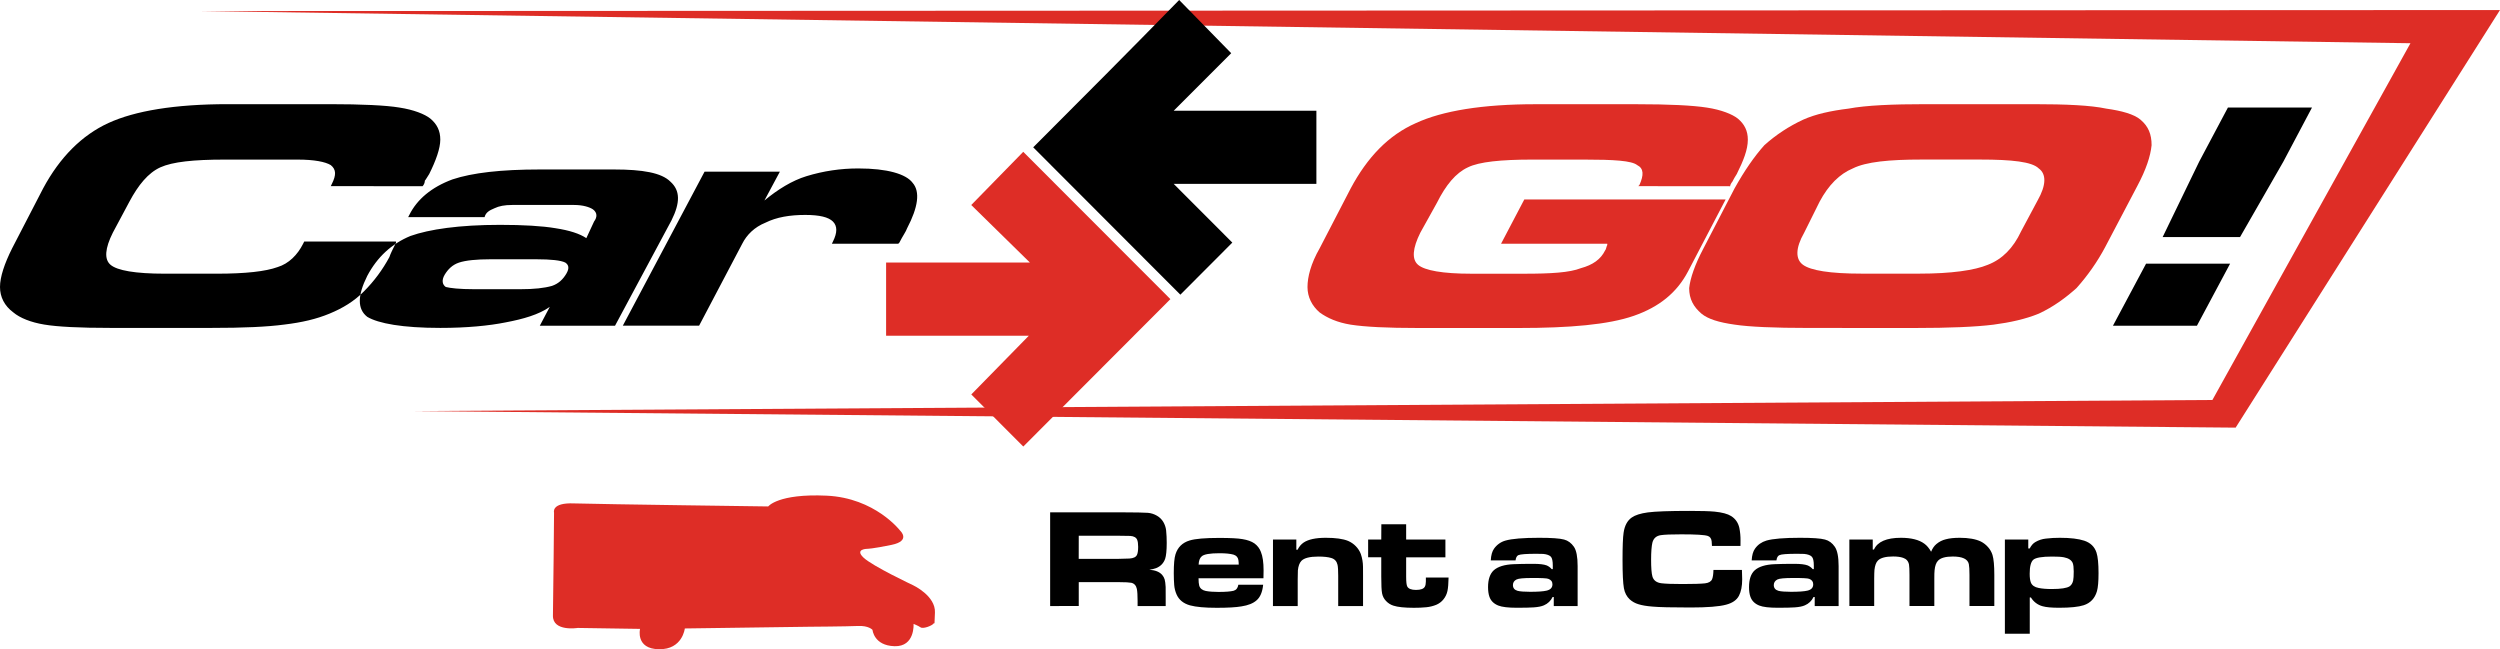
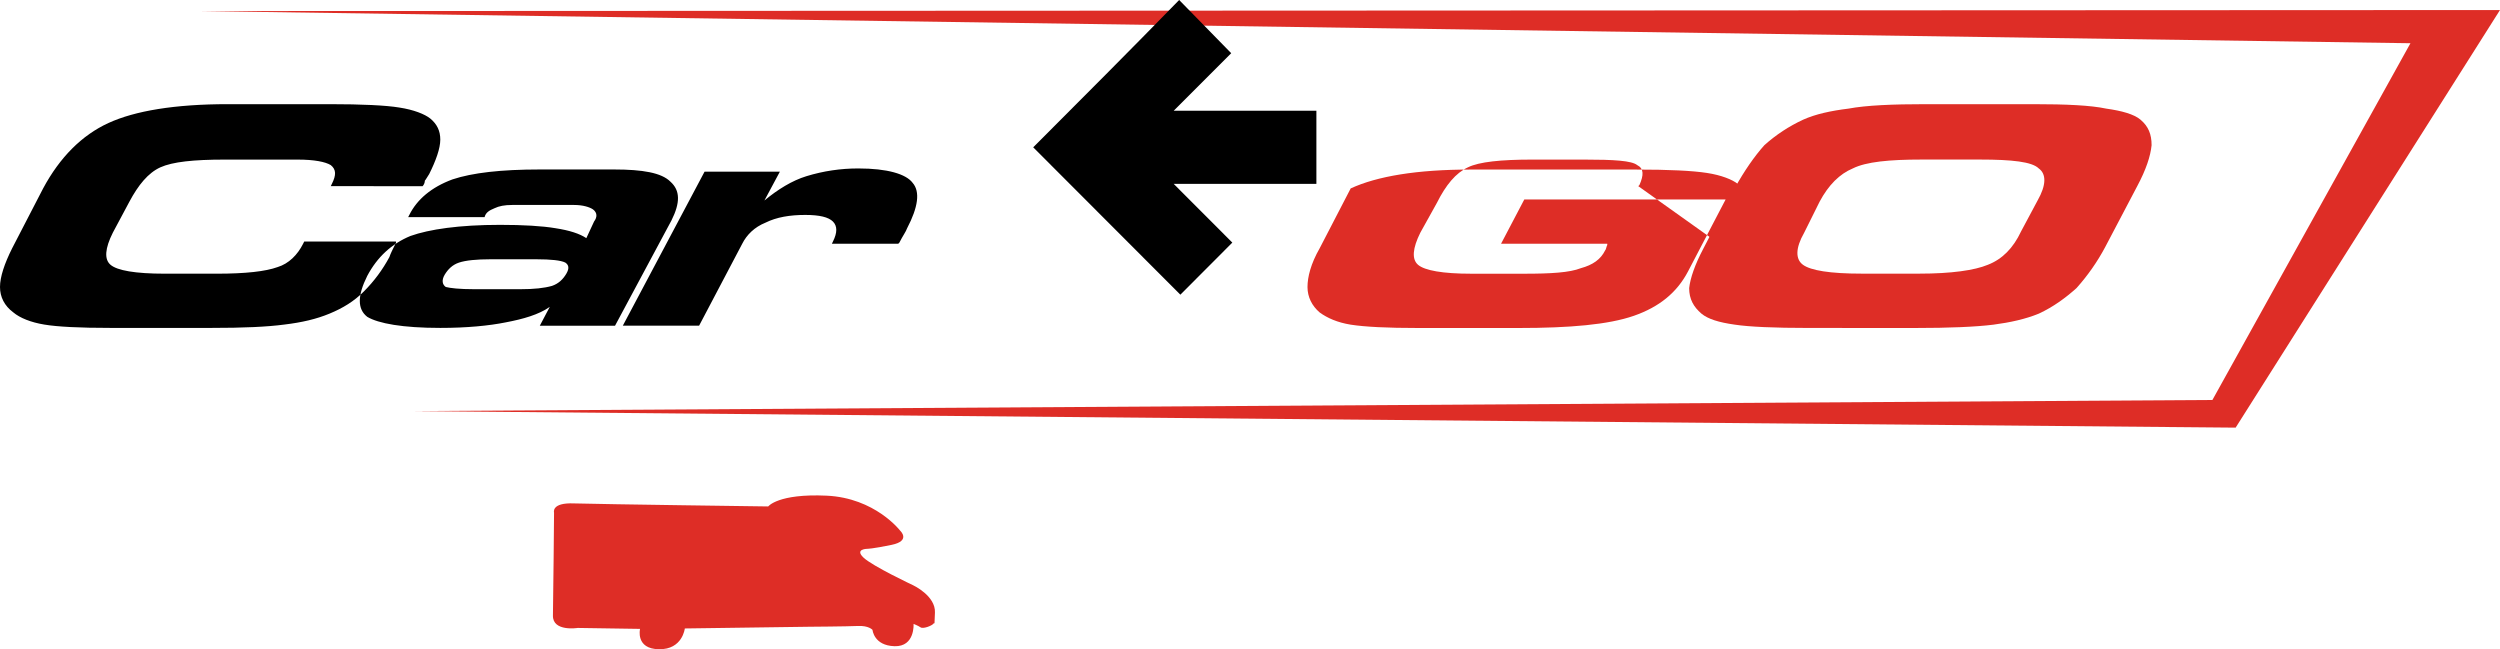
<svg xmlns="http://www.w3.org/2000/svg" version="1.1" x="0px" y="0px" viewBox="0 0 5846.1 1518.1" style="enable-background:new 0 0 5846.1 1518.1;" xml:space="preserve">
  <style type="text/css">
	.st0{fill-rule:evenodd;clip-rule:evenodd;fill:#DE2D26;}
	.st1{fill-rule:evenodd;clip-rule:evenodd;}
</style>
  <path class="st0" d="M2136.3,1458.9c0,0,3.8,53.7-44.6,52.2s-51.4-38.2-51.4-38.2s-8.9-10.3-34.1-9.1s-113.8,1.8-113.8,1.8l-291,4  c0,0-5.2,49.5-60.5,48.6c-55.4-0.8-44.2-47.6-44.2-47.6l-145.9-2.2c0,0-58.7,9.4-57.8-29.1s2.6-240.5,2.6-240.5s-7.4-23.9,46.8-21.6  c69.5,2,454,7.1,454,7.1s22.8-30.4,136.5-25.2s172.2,82,172.2,82s25.6,23.5-20,33s-57.6,9.3-57.6,9.3s-29.2,0.4-8.5,20.3  c20.7,20,116.3,64.9,116.3,64.9s52.9,24.7,51,64c-2,39.1,0.2,20.4-3.1,25.4s-24.1,13.2-30.4,9.1  C2146.6,1462.8,2136.2,1459,2136.3,1458.9L2136.3,1458.9z" />
  <path class="st1" d="M773.5,435.3l2.5-5.2c10.4-20.7,10.4-33.6-2.5-44c-12.9-7.8-38.8-12.9-77.7-12.9H525.1  c-72.4,0-121.6,5.2-150.1,18.1s-51.7,41.5-72.4,80.3l-38.8,72.6c-18.1,36.2-20.7,62.2-5.1,75.2S315.6,640,385.5,640H507  c67.3,0,113.8-5.2,142.3-15.5c25.9-7.9,46.5-28.5,59.5-54.5l2.6-5.2h214.7v2.6c-7.8,15.6-13,25.9-15.5,33.7  c-15.8,29.5-35.9,56.6-59.6,80.3c-23.2,23.3-49.1,39-80.2,51.9S706.2,754,664.7,759c-38.8,5.2-95.7,7.9-170.7,7.8H258.7  c-72.4,0-124.2-2.6-155.1-7.8c-31.1-5.1-57-15.4-72.5-28.5C10.3,715.1,0,694.4,0,671.1s10.3-54.5,28.5-90.7l72.4-139.9  c38.8-72.4,90.5-124.3,152.6-152.8s155.2-44.1,279.3-44.1h238.1c75.1,0,131.9,2.7,163,7.9c33.6,5.1,59.6,15.5,72.4,25.8  c15.6,13,23.3,28.6,23.3,49.2s-10.3,49.2-25.9,80.4c-5.2,7.8-7.7,12.9-10.2,15.6c-0.1,4.8-2,9.4-5.3,12.9L773.5,435.3L773.5,435.3z   M1254.7,606.3H1146c-31.2,0-56.9,2.5-72.5,7.7s-25.9,15.6-33.7,28.5c-7.7,13.1-5.2,23.3,2.7,28.6c10.3,2.6,31,5.2,67.2,5.2h106.2  c33.6,0,56.8-2.6,75-7.8c15.4-5.3,25.8-15.5,33.5-28.6s5.2-20.7-2.5-25.9C1311.6,608.8,1288.2,606.3,1254.7,606.3L1254.7,606.3z   M1438.2,761.7h-175.9l23.3-44.1c-25.8,18.2-62.1,28.5-103.3,36.3c-38.9,7.8-90.7,12.9-152.7,12.9c-87.9,0-144.8-10.3-170.8-25.9  c-23.2-18.1-23.2-49.2,0-95.8c23.4-44.1,57.1-75.2,101-93.3c43.9-15.6,113.8-26,209.5-26c54.3,0,98.3,2.6,129.3,7.8  c33.7,5.2,57,12.9,72.5,23.3l18.1-38.9c7.7-10.3,7.7-20.7-2.6-28.4c-7.7-5.2-23.2-10.3-44-10.3h-144.8c-18,0-30.9,2.6-41.3,7.6  c-13,5.3-20.7,10.4-23.3,20.8H954.5l2.7-5.2c18.1-36.3,51.7-64.8,100.9-83c46.5-15.5,113.8-23.2,204.2-23.2h173.4  c67.2,0,111.2,7.7,131.9,28.4c23.3,20.8,23.3,49.2,2.6,90.7L1438.2,761.7z M1787.5,468.9c31.1-25.8,64.7-46.6,98.3-56.9  c39.4-12.1,80.4-18.2,121.6-18.1c67.3,0,111.3,12.9,126.7,33.6c18.1,20.7,12.9,57-12.9,106.3c-2.5,7.7-10.4,18.1-18.1,33.6l-2.6,2.6  h-155.2l2.5-5.2c10.4-20.7,10.4-36.3,0-46.7c-10.3-10.3-31-15.5-64.7-15.5c-36.2,0-67.2,5.2-93.1,18.1  c-25.8,10.4-43.9,28.5-54.3,49.2l-100.9,191.7h-178.4l191.2-360.2h176.1L1787.5,468.9z" />
-   <path class="st0" d="M3831,435.3l2.7-2.6c10.4-23.3,10.4-38.8-5.2-46.6c-13-10.4-54.4-12.9-124.1-12.9h-121.5  c-72.6,0-124.3,5.2-150.2,18.1c-28.4,13-51.8,41.5-72.5,82.9l-38.9,70c-18,36.2-20.5,62.2-5.1,75.2s56.9,20.7,124.2,20.7h124.1  c62,0,106-2.6,132-12.9c28.4-7.7,46.6-20.7,56.9-41.5c2.5-2.6,2.5-7.7,5.1-12.9V570h-248.4l54.4-103.6h470.8l-88,168.4  c-25.9,49.4-67.2,83-126.7,103.7s-150,28.5-269,28.5h-235.4c-72.3,0-124.1-2.6-157.7-7.8c-31.1-5.1-54.4-15.4-72.5-28.5  c-18.1-15.5-28.5-36.2-28.5-59.5s7.7-54.5,28.5-90.7l72.5-139.9c38.7-72.4,87.9-124.3,152.6-152.8c62-28.6,155.1-44.1,279.4-44.1  H3826c77.5,0,131.9,2.7,165.5,7.9c33.6,5.1,59.5,15.5,72.4,25.8c15.5,13,23.3,28.6,23.3,49.2c0,23.4-10.3,49.2-25.9,80.4  c-3.8,5.8-7.3,11.9-10.4,18.1c-2.5,2.6-5.1,7.8-5.1,10.4L3831,435.3z" />
+   <path class="st0" d="M3831,435.3l2.7-2.6c10.4-23.3,10.4-38.8-5.2-46.6c-13-10.4-54.4-12.9-124.1-12.9h-121.5  c-72.6,0-124.3,5.2-150.2,18.1c-28.4,13-51.8,41.5-72.5,82.9l-38.9,70c-18,36.2-20.5,62.2-5.1,75.2s56.9,20.7,124.2,20.7h124.1  c62,0,106-2.6,132-12.9c28.4-7.7,46.6-20.7,56.9-41.5c2.5-2.6,2.5-7.7,5.1-12.9V570h-248.4l54.4-103.6h470.8l-88,168.4  c-25.9,49.4-67.2,83-126.7,103.7s-150,28.5-269,28.5h-235.4c-72.3,0-124.1-2.6-157.7-7.8c-31.1-5.1-54.4-15.4-72.5-28.5  c-18.1-15.5-28.5-36.2-28.5-59.5s7.7-54.5,28.5-90.7l72.5-139.9c62-28.6,155.1-44.1,279.4-44.1  H3826c77.5,0,131.9,2.7,165.5,7.9c33.6,5.1,59.5,15.5,72.4,25.8c15.5,13,23.3,28.6,23.3,49.2c0,23.4-10.3,49.2-25.9,80.4  c-3.8,5.8-7.3,11.9-10.4,18.1c-2.5,2.6-5.1,7.8-5.1,10.4L3831,435.3z" />
  <path class="st0" d="M4229.5,766.9c-80.2,0-139.7-2.6-173.3-7.8c-36.3-5.1-62.1-12.9-77.6-25.8c-18.2-15.6-28.6-33.8-28.6-59.6  c2.7-23.4,13.1-54.4,33.7-93.3l72.5-139.9c23.1-41.5,46.5-75.1,69.7-101c27.1-24.3,57.6-44.3,90.6-59.6  c28.5-12.9,64.7-20.8,106.1-25.9c41.5-7.8,103.5-10.4,181-10.4h250.9c77.7,0,134.7,2.7,170.8,10.4c36.2,5.1,64.8,12.9,80.2,25.9  c18.2,15.5,25.9,33.7,25.9,59.6c-2.6,25.9-12.9,57-33.6,95.8l-75,142.6c-18.4,34.6-41,66.7-67.1,95.9c-26,23.2-54.4,44-88,59.6  c-31.1,12.8-67.2,20.7-106,25.8c-41.4,5.2-103.6,7.8-183.7,7.8L4229.5,766.9z M4353.6,639.9h134.5c75,0,129.4-7.8,160.3-20.7  c33.7-13,59.4-39,77.6-77.8l38.8-72.6c20.6-36.2,20.6-62.1,2.6-75c-15.6-15.5-62.2-20.7-137.1-20.7h-137.2  c-75,0-129.2,5.2-160.3,20.7c-31,12.9-56.9,38.8-77.7,77.7l-36.1,72.6c-20.7,36.2-20.7,62.2-2.7,75.2S4278.6,639.9,4353.6,639.9  L4353.6,639.9z" />
-   <path class="st1" d="M5238.2,554.4h-181l85.3-176.1l67.4-126.9h196.6l-67.2,126.9L5238.2,554.4z M5137.4,761.7H4941l77.5-145.2H5215  L5137.4,761.7z" />
  <polygon class="st0" points="468.3,25.9 5636.7,101.1 5173.6,935.3 967.5,961.3 5227.9,1000 5846.1,23.4 " />
  <path class="st1" d="M2416.1,344.5C2529.9,230.6,2643.7,116.6,2757.4,0l121.7,124.4L2744.6,259h333.7v171h-333.7l137.1,137.3  l-121.5,121.8C2643.7,572.6,2529.9,458.6,2416.1,344.5L2416.1,344.5z" />
-   <path class="st0" d="M2736.9,699.5C2623,585.6,2509.2,471.6,2392.8,355l-121.6,124.4L2408.4,614h-336.3v171.1h333.7l-134.5,137.3  l121.6,121.8C2506.7,930.1,2623.1,813.5,2736.9,699.5L2736.9,699.5z" />
-   <path d="M2455.7,1417.2V1198h161.1c38,0.2,60.5,0.5,67.4,1.2c7.5,0.6,14.8,3,21.3,6.8c6.1,3.5,11.2,8.5,14.8,14.5  c3.5,6,5.8,12.7,6.6,19.7c1,9.7,1.4,19.4,1.4,29.1c0,18-1.3,30.4-3.7,37.5c-3.7,10.4-10.8,17.6-21.2,21.8c-5.1,1.8-10.4,3-15.8,3.7  c14,1,23.9,5,30.1,12.1c2.7,3.1,4.6,6.7,5.8,10.6c1.1,4.1,1.9,9.9,2.3,17.6c0.1,3.9,0.1,12,0.1,24.2v20.4h-65.7v-11.8  c0-13.1-0.6-22.5-1.7-28.1c-1.7-8.1-6.1-12.9-13-14.5c-4.7-0.9-14.2-1.5-29-1.5h-93.9v55.8L2455.7,1417.2z M2522.5,1306.8h93.7  c14-0.3,22.3-0.5,24.9-0.7c9.4-0.6,15.3-3.4,17.7-8.7c1.7-3.7,2.7-9.7,2.7-18.5c0-7.4-0.8-13-2.3-16.6c-2.2-5.4-7.6-8.5-16.1-9.1  c-2.9-0.2-11.9-0.3-27-0.4h-93.5L2522.5,1306.8z M2895.8,1367.4h58c-1.7,16.9-6.8,29.2-15.6,36.6c-7.8,6.9-19.5,11.6-35.2,14  c-12.7,2.2-31.9,3.3-57.7,3.3c-27.6,0-48.5-1.9-62.5-5.7c-15.3-4.3-25.7-12.7-31.3-25.2c-3.2-7.1-5.1-14.8-5.7-22.5  c-0.6-7.9-1-17.1-1-27.5c0-21,1.3-35.7,4-44.1c5.1-16.4,16.1-27.3,33-32.4c12.8-4,35.8-6,69-6c25.9,0,44.1,0.9,54.7,2.8  c11.7,1.9,21,5.2,27.9,10c6.9,5,12.2,11.9,15.1,19.8c4.3,10.3,6.3,24.9,6.3,43.6c0,3.9-0.2,10-0.3,18.2h-151.8  c0,7.7,0.6,13.3,1.6,17.1c1.9,6.6,7.1,10.8,15.2,12.5c7.7,1.5,17.8,2.3,29.8,2.3c16.3,0,28-0.9,35.3-2.7  C2890.8,1379.8,2894.5,1375.2,2895.8,1367.4L2895.8,1367.4z M2896.7,1320.3c0-3.6-0.3-7.2-0.8-10.8c-1.1-6.4-4.9-10.6-11.6-12.6  c-7.3-2-18-3.2-32.4-3.2c-22.8,0-36.7,2.4-41.9,7.4c-4.5,3.9-6.7,10.4-7.1,19.2H2896.7z M2976.8,1261.7h54.6v23.8h2.9  c3.7-7.3,8.4-12.9,14.2-16.8c11.1-7.4,28.3-11.1,51.8-11.1c22.8,0,40.3,2.4,52.2,7.3c6.7,2.9,12.9,7.1,18,12.4  c5.1,5.2,9.1,11.4,11.7,18.2c3.3,9.6,5,19.7,5.1,29.9c0.1,5.3,0.1,12.3,0.1,21.1v70.7h-58.1v-70.7c0-12.5-0.5-21.1-1.6-25.8  c-1.9-8.2-6.6-13.5-14.8-15.9c-6.9-2.1-17-3.3-29.9-3.3c-20.2,0-33.5,3.4-39.9,10.2c-4.4,4.8-7.1,12.1-8.1,22.1  c-0.2,3.4-0.4,10.6-0.4,21.3v62.2h-57.9L2976.8,1261.7z M3230.2,1225.9h58v35.8h91.8v41.6h-91.8v45.2c0,12.2,0.9,19.9,2.6,23  c2.8,5.3,9.6,8,20.4,8c11.3,0,18.2-2.6,20.8-7.8c1.4-2.5,2.2-6.4,2.3-11.8v-9.3h53.1c-0.3,13.9-1.1,24.3-2.6,31.3  c-1.5,7.2-4.7,13.9-9.3,19.6c-4.4,5.6-10.2,9.9-16.7,12.7c-7.5,3.1-15.4,5-23.5,5.8c-9.6,0.9-19.3,1.4-29,1.3  c-21.9,0-37.7-1.7-47.8-5c-6.7-2.1-12.7-5.9-17.5-11.1c-4.7-4.9-7.8-11-9.1-17.7c-1.3-6.6-1.9-19.6-1.9-39.1v-45.2h-30.7v-41.6h30.7  L3230.2,1225.9z M3544,1310.5h-57.9c0.6-12.1,3.2-21.2,7.6-27.4c6.5-9.2,15.9-16,26.8-19c15-4.3,41.1-6.5,78.4-6.5  c28.9,0,48.3,1.3,58.6,4.1c9.2,2.4,16.9,8.1,23,16.9c5.8,8.4,8.7,23.4,8.7,45.2v93.5h-55.8V1396h-2.7c-4.1,8.8-11.3,15.7-20.3,19.5  c-5.7,2.5-13.5,4.1-23.8,4.8c-8.1,0.6-21.3,0.9-39.5,0.9c-20.3,0-34.8-1.7-43.5-5.2c-10.4-4.2-17.4-11-20.7-20.6  c-2.1-6-3.2-13.6-3.2-22.5c0-18.1,4.6-31.2,13.3-39.3c9.7-8.6,25.1-13.4,46.2-14.3c12.2-0.6,27.9-0.8,47.1-0.8  c13.7,0,23.8,1.2,30.3,3.6c4.6,1.9,8.7,4.9,11.9,8.7h2.6v-8.3c0-10.4-1.5-17.4-4.4-20.6c-3.3-3.5-9.2-5.7-17.8-6.6  c-3.5-0.2-8.9-0.3-16.8-0.3c-23.1,0-37,1.1-41.6,3.2C3547.1,1299.8,3544.8,1303.9,3544,1310.5L3544,1310.5z M3582.8,1351.6  c-19.7,0-31.8,1.1-36.5,3.5c-5.6,2.8-8.4,7.2-8.4,13c0,6.8,3.5,11.4,10.8,13.5c5.8,1.5,15.5,2.3,29.4,2.3c18,0,30.8-0.9,38.4-2.7  c9.1-2.1,13.8-7,13.8-14.8c0-6.3-3.3-10.5-9.6-12.8C3617.5,1352.2,3604.7,1351.5,3582.8,1351.6L3582.8,1351.6z M4006.8,1332.7h66.6  c0.4,10.6,0.6,18,0.6,21.9c0,16.1-2.5,28.8-7.5,38.4c-5.2,10.1-15.2,17.1-30.1,21c-16,4.4-44,6.6-83.4,6.6  c-43.9,0-73.3-0.7-88.5-2.1c-14-1.1-25.1-3-33.2-5.6c-7.5-2.2-14.5-6.1-20.3-11.3c-7-6.6-11.7-15.4-13.6-26.2  c-2.1-11.6-3.2-33.7-3.2-66.3c0-31.2,0.8-52.4,2.5-63.4c2.3-16.3,8.6-28.2,19-35.5c7.9-5.6,20.6-9.7,37.8-12  c17.9-2.3,50.2-3.5,96.8-3.5c27.6,0,47.3,0.6,59.2,1.7c17.6,1.8,30.5,5.2,38.7,10.4c10,6.3,16.3,15.4,19.1,27.4  c2,9.8,2.9,19.7,2.8,29.7c0,2,0,6.2-0.1,12.7h-66.7c-0.2-5.3-0.4-9-0.7-10.9c-0.8-6.6-3.9-10.7-8.9-12.4c-7.5-2.6-28.3-3.8-62.1-3.8  c-23,0-39.1,0.6-47.8,1.9c-10.6,1.6-17.2,7.3-19.8,17.6c-1.9,8.1-3,21.4-3,39.8c0,18.7,1,31.7,3,39c2.6,9.3,9.7,14.7,21.1,16.1  c9.4,1.2,26,1.8,49.5,1.8c25.6,0,43.1-0.6,52.4-1.6c8.7-1,14.2-4.2,16.6-9.6C4005.5,1349.9,4006.6,1342.7,4006.8,1332.7  L4006.8,1332.7z M4154.1,1310.5h-57.9c0.6-12.1,3.3-21.2,7.7-27.4c6.5-9.3,15.5-15.6,26.8-19c14.9-4.3,41.1-6.5,78.4-6.5  c28.7,0,48.3,1.3,58.5,4.1c9.3,2.4,17,8.1,23,16.9c5.8,8.4,8.9,23.4,8.9,45.2v93.5h-55.9V1396h-2.7c-4.1,8.8-11.4,15.8-20.3,19.5  c-5.5,2.5-13.4,4.1-23.7,4.8c-8.1,0.6-21.3,0.9-39.5,0.9c-20.4,0-34.8-1.7-43.5-5.2c-10.4-4.2-17.3-11-20.7-20.6  c-2.2-6-3.2-13.6-3.2-22.5c0-18.1,4.4-31.2,13.3-39.3c9.6-8.6,25.1-13.4,46.1-14.3c12.4-0.6,28-0.8,47.1-0.8  c13.7,0,23.8,1.2,30.4,3.6c4.6,1.9,8.7,4.9,12,8.7h2.6v-8.3c0-10.4-1.5-17.4-4.6-20.6c-3.2-3.5-9.2-5.7-17.8-6.6  c-3.4-0.2-8.9-0.3-16.6-0.3c-23.3,0-37,1-41.5,3.2C4157.3,1299.8,4154.9,1303.9,4154.1,1310.5L4154.1,1310.5z M4192.8,1351.6  c-19.6,0-31.7,1.1-36.5,3.5c-5.4,2.8-8.4,7.2-8.4,13c0,6.8,3.6,11.4,10.9,13.5c5.8,1.5,15.6,2.3,29.3,2.3c17.8,0,30.7-0.9,38.4-2.7  c9.1-2.1,13.6-7,13.6-14.8c0-6.3-3.2-10.5-9.4-12.8C4227.5,1352.2,4214.9,1351.5,4192.8,1351.6L4192.8,1351.6z M4324.6,1261.6h54.7  v23.4h2.9c8.3-18.2,29.3-27.4,63-27.4c23.9,0,42.4,4.6,54.8,13.8c5.9,4.2,11.1,10.5,15.8,18.8c3.1-7.7,7.2-13.7,12.4-18  c6.4-5.4,13.9-9.2,21.9-11.1c8.5-2.3,19.4-3.5,32.6-3.5c21,0,37.6,3,49.4,8.7c6.5,3.3,12.2,7.8,17,13.3c4.6,5.2,8.1,11.4,10.2,18  c2.9,9.6,4.3,25.1,4.3,46.8v72.7h-58.1v-72.7c0-12-0.5-20.4-1.5-25.3c-2.5-11.8-15-17.7-37.6-17.7c-17,0-28.5,3.3-34.5,9.8  c-4.5,4.7-7,12.2-8,22.3c-0.5,4.5-0.6,10.9-0.6,19.4v64.2h-58.1v-72.7c0-11.8-0.4-19.9-1.1-24.1c-1.5-8-6.1-13.2-13.7-15.8  c-6-2.1-13.7-3.2-23.4-3.2c-17.5,0-29.4,3.2-35.6,9.5c-4.4,4.4-6.9,11.6-8.1,21.9c-0.3,4.4-0.6,11.2-0.6,20.2v64.2h-58  L4324.6,1261.6z M4688.3,1481.9v-220.3h54.7v21h3.3c3.7-7.1,8.1-12.2,13.5-15.2c7.4-4.3,15.6-7,24.1-7.9c11-1.3,22-2,33-1.9  c24.7,0,43.7,2.3,57.1,6.8c14.5,4.9,24,14,28.5,27.7c3.2,9.7,4.8,25.9,4.8,48.2c0,19.3-1.2,33.5-3.7,42.2  c-4.9,16.8-15.3,27.7-31,32.8c-11.9,3.9-31.2,5.9-57.6,5.9c-17.4,0-30.2-1.2-38.3-3.5c-11.5-3-21.4-10.4-27.5-20.6h-2.7v84.9  L4688.3,1481.9z M4798.8,1301.5c-23.6,0-38.3,2.5-44,7.4c-5.6,4.9-8.5,15.8-8.5,32.7c0,9.3,1,16.3,2.9,20.9  c2.7,6.4,8.6,10.6,18.1,12.4c7.9,1.7,18.1,2.5,30.8,2.5c21.3,0,35.2-2.1,41.7-6.4c4.1-2.9,6.8-7.3,8.2-13.4  c0.8-4.3,1.3-11.4,1.3-21.2c0-9.1-0.8-15.8-2.4-19.9c-3-6.8-9.8-11.2-20.5-13.3C4820.4,1302,4811.2,1301.5,4798.8,1301.5  L4798.8,1301.5z" />
</svg>